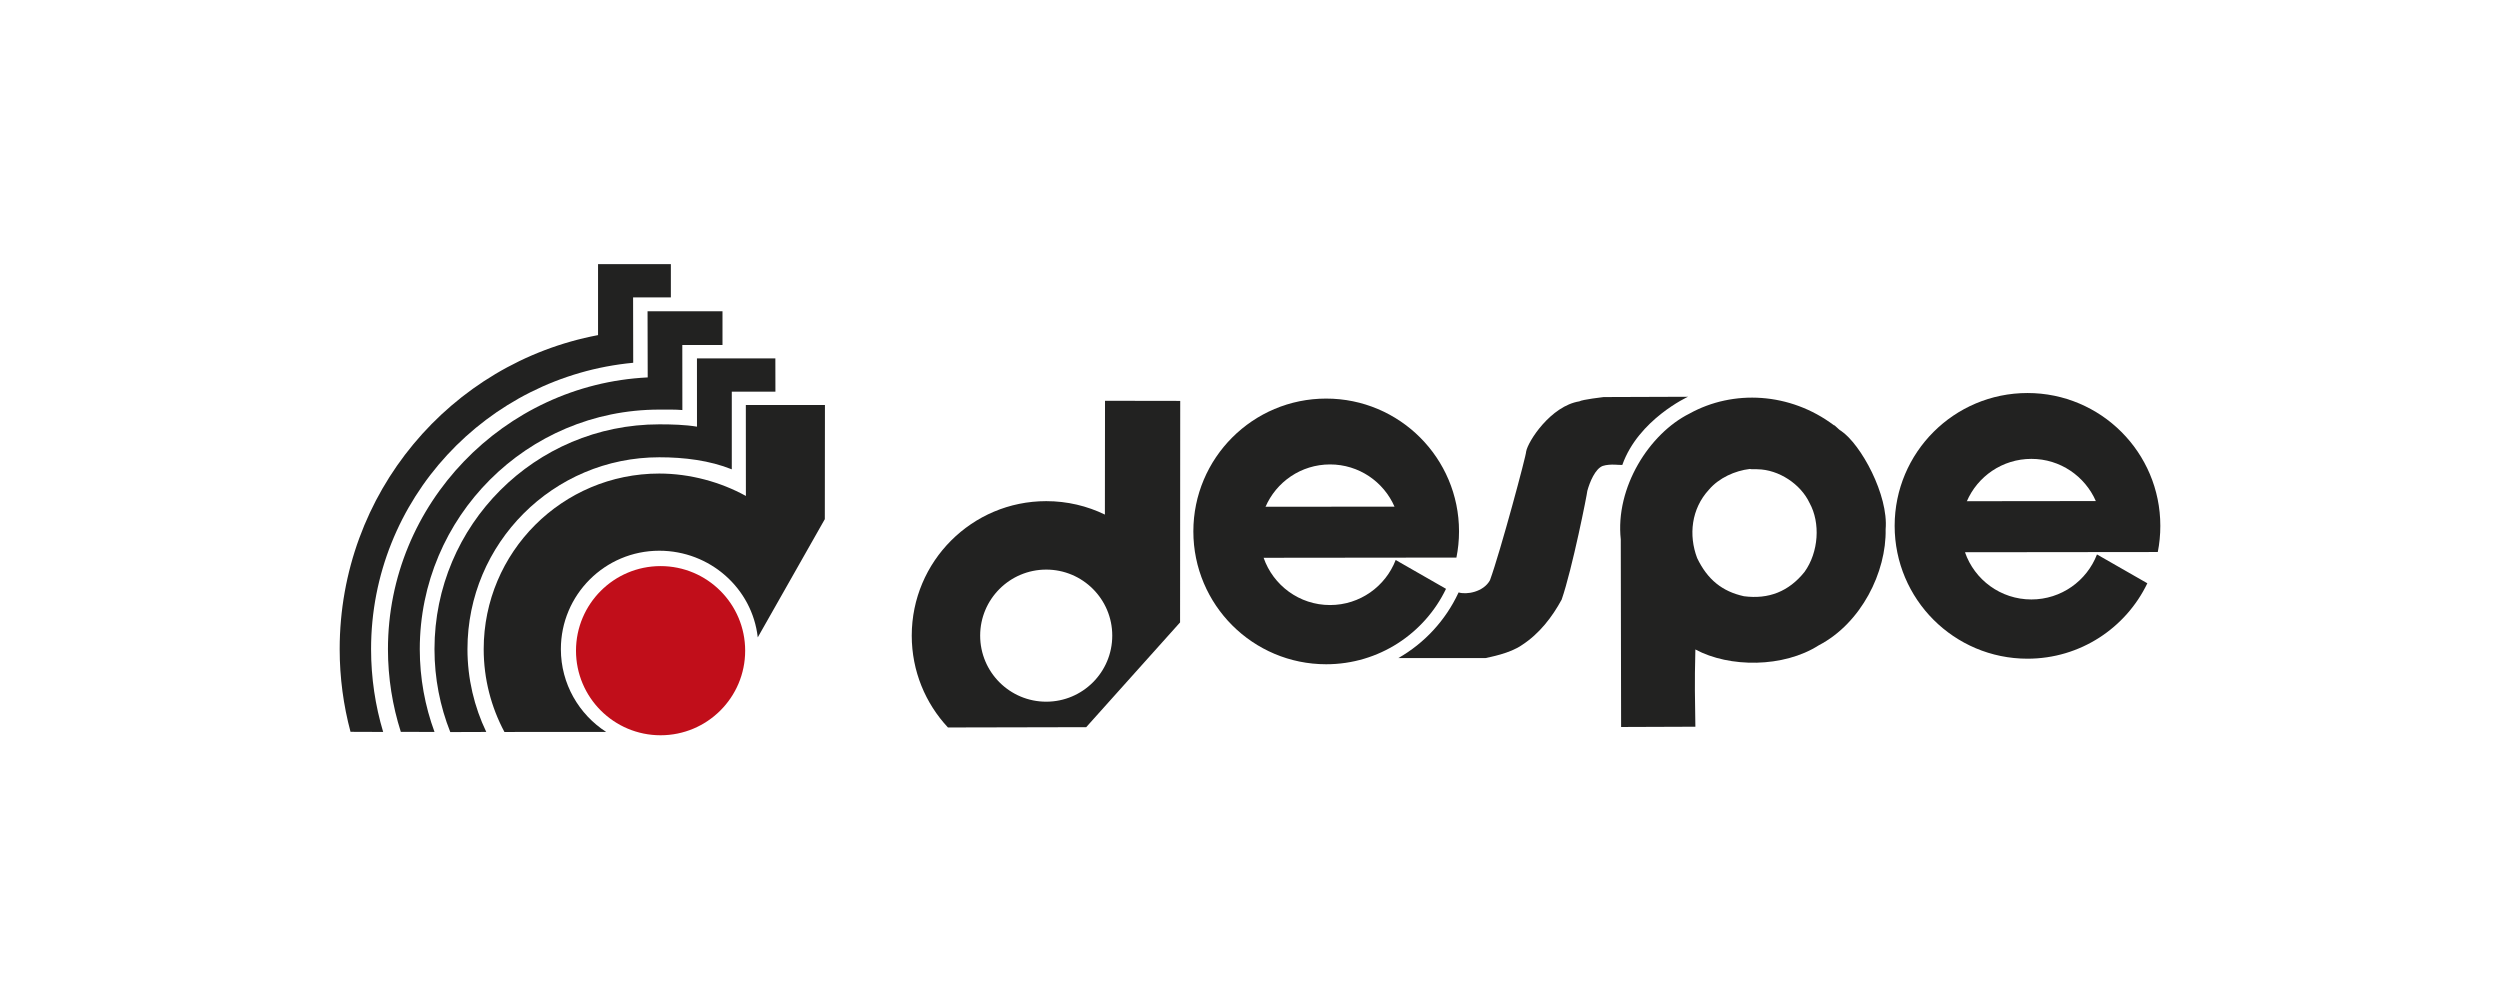
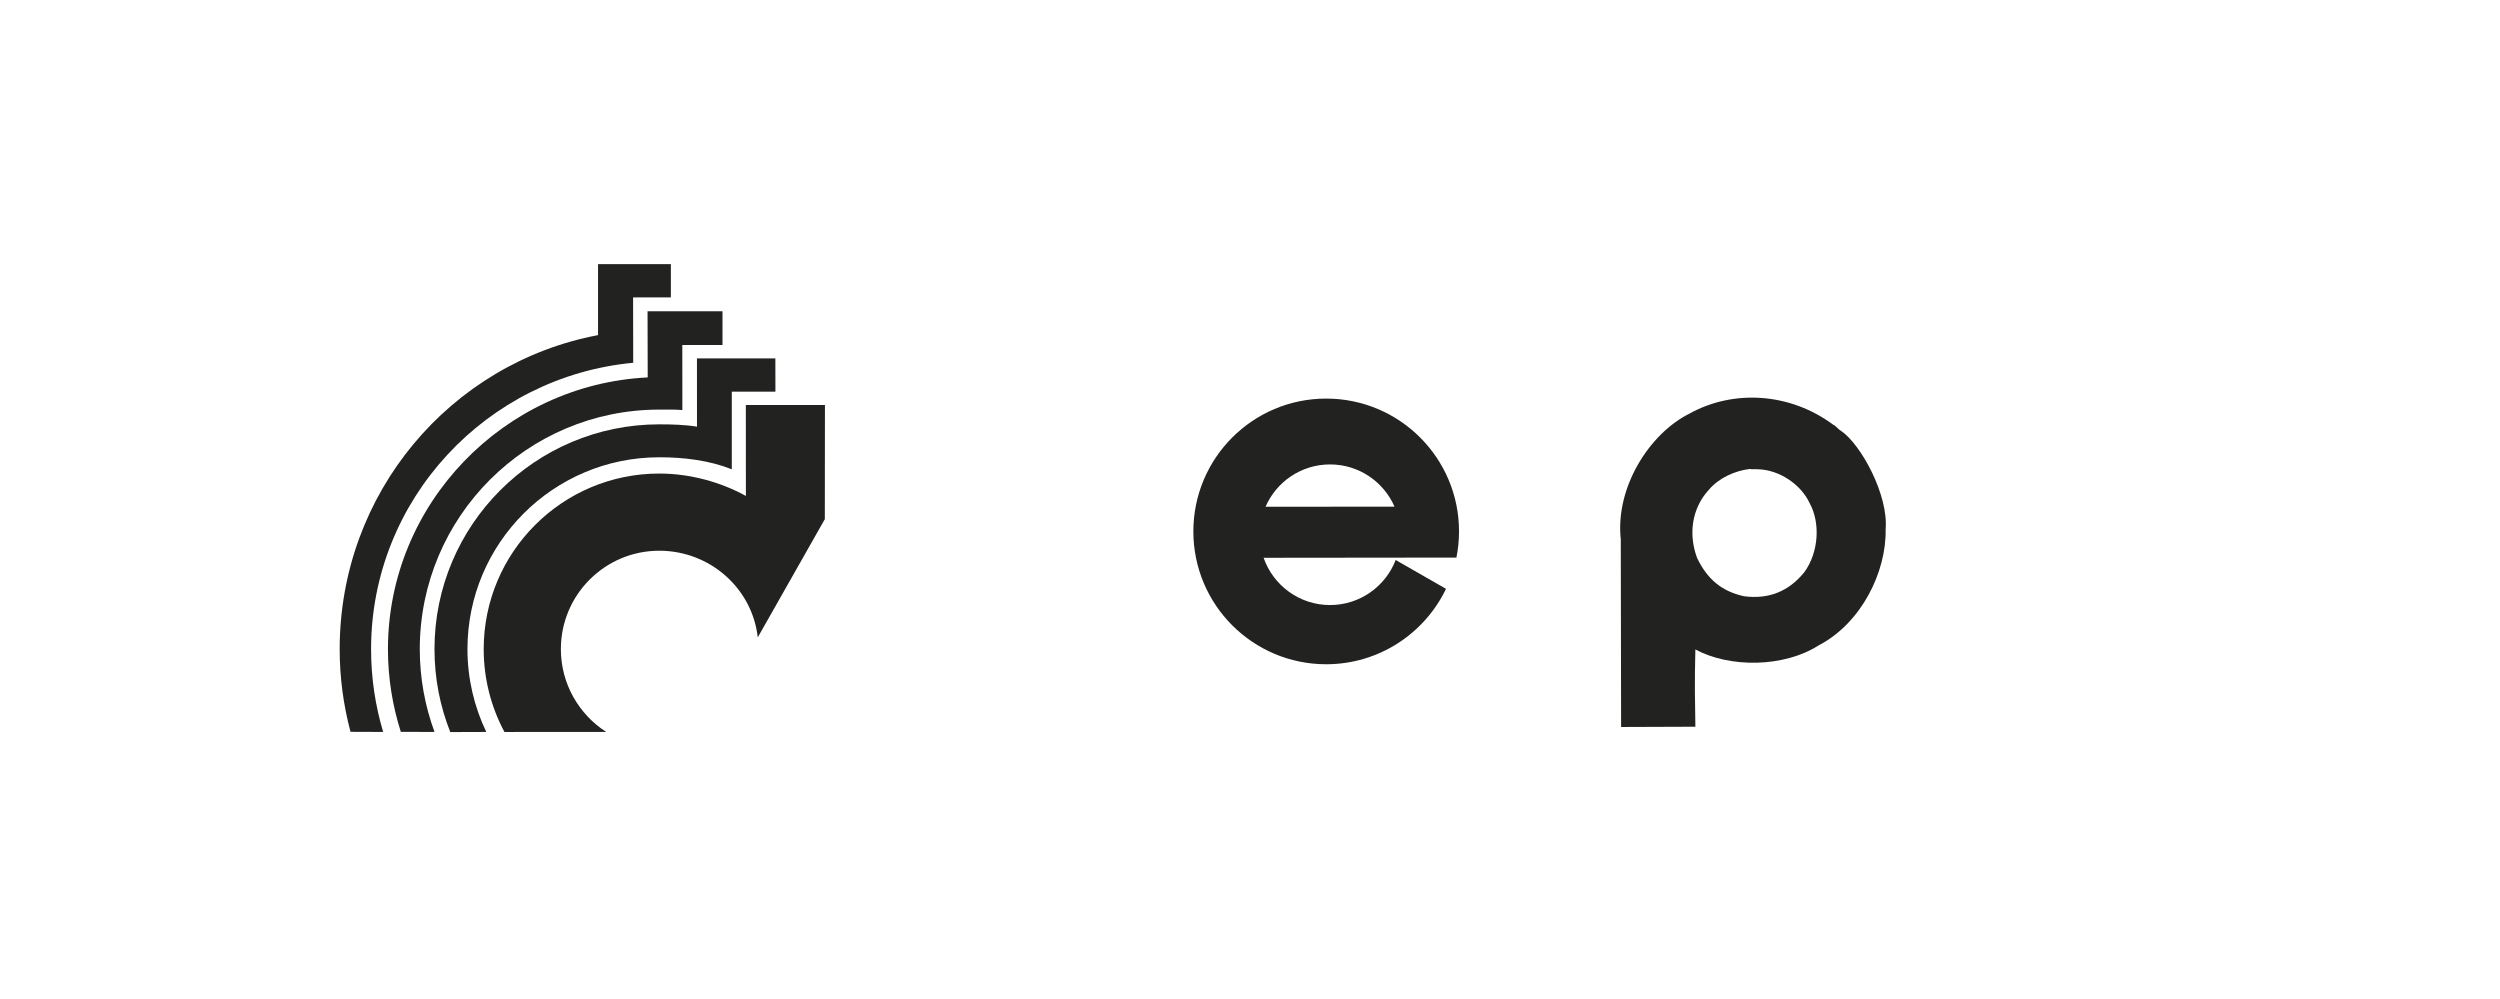
<svg xmlns="http://www.w3.org/2000/svg" version="1.1" id="Livello_1" x="0px" y="0px" viewBox="0 0 82.8 33.1" style="enable-background:new 0 0 82.8 33.1;" xml:space="preserve">
  <style type="text/css">
	.st0{fill:#C10E1A;}
	.st1{fill:#222221;}
</style>
  <g>
-     <path class="st0" d="M24.68,21.551c0,1.546-1.254,2.801-2.802,2.801c-1.546,0-2.801-1.255-2.801-2.801   c0-1.547,1.255-2.802,2.801-2.802C23.426,18.749,24.68,20.004,24.68,21.551" />
    <path class="st1" d="M59.766,18.942c-0.519,0.647-1.186,0.913-2.008,0.805c-0.716-0.158-1.206-0.549-1.549-1.265   c-0.285-0.755-0.196-1.627,0.391-2.264c0.335-0.392,0.864-0.628,1.354-0.686c0.078,0.02,0.166,0,0.254,0.01   c0.706,0.01,1.431,0.49,1.725,1.117C60.296,17.316,60.237,18.286,59.766,18.942 M62.452,17.531c0.099-1.127-0.813-2.812-1.48-3.264   c-0.069-0.029-0.206-0.196-0.236-0.185c-1.45-1.088-3.331-1.187-4.782-0.383c-1.333,0.666-2.46,2.45-2.274,4.165l0.011,6.214   l2.46-0.009c-0.011-0.942-0.031-1.363,0-2.559c1.126,0.608,2.92,0.608,4.086-0.137C61.648,20.638,62.481,18.942,62.452,17.531" />
-     <path class="st1" d="M69.414,16.595L65.149,16.6l-0.011,0.011c0.355-0.831,1.181-1.413,2.142-1.413   C68.234,15.198,69.054,15.773,69.414,16.595 M71.55,17.416c0-2.43-1.97-4.399-4.399-4.399c-2.431,0-4.4,1.969-4.4,4.399   c0,2.43,1.969,4.4,4.4,4.4c1.748,0,3.26-1.02,3.969-2.498l-1.668-0.955c-0.335,0.872-1.182,1.491-2.172,1.491   c-1.019,0-1.885-0.653-2.2-1.564l6.386-0.007C71.522,18.002,71.55,17.713,71.55,17.416" />
    <path class="st1" d="M46.186,16.78l-4.264,0.004l-0.012,0.011c0.355-0.831,1.18-1.413,2.141-1.413   C45.007,15.382,45.827,15.957,46.186,16.78 M48.323,17.6c0-2.429-1.97-4.399-4.4-4.399s-4.399,1.97-4.399,4.399   c0,2.43,1.969,4.4,4.399,4.4c1.748,0,3.26-1.021,3.969-2.498l-1.667-0.955c-0.336,0.872-1.182,1.492-2.174,1.492   c-1.018,0-1.883-0.654-2.2-1.565l6.386-0.007C48.293,18.186,48.323,17.897,48.323,17.6" />
-     <path class="st1" d="M36.838,21.052c0,1.209-0.979,2.188-2.187,2.188s-2.188-0.979-2.188-2.188c0-1.207,0.98-2.187,2.188-2.187   S36.838,19.845,36.838,21.052 M39.089,13.278l-2.491-0.004l-0.004,3.769c-0.587-0.285-1.246-0.445-1.943-0.445   c-2.46,0-4.454,1.995-4.454,4.454c0,1.177,0.456,2.246,1.199,3.042l4.579-0.01l3.109-3.47L39.089,13.278z" />
-     <path class="st1" d="M48.299,19.641c-0.423,0.906-1.12,1.66-1.985,2.154h2.887c0.118-0.029,0.805-0.147,1.21-0.434   c0.576-0.375,0.997-0.924,1.311-1.502c0.353-1.019,0.85-3.523,0.85-3.601c0.081-0.295,0.26-0.73,0.51-0.826   c0.256-0.081,0.569-0.022,0.649-0.033c0.534-1.507,2.175-2.258,2.175-2.258l-2.794,0.01c0,0-0.714,0.083-0.803,0.142   c-0.944,0.151-1.705,1.323-1.764,1.666c0.02,0.059-0.853,3.318-1.197,4.258c-0.219,0.399-0.787,0.485-1.038,0.404L48.299,19.641z" />
    <path class="st1" d="M24.237,15.544v-2.573h1.445l-0.002-1.1h-2.597l0.001,2.26c-0.393-0.065-0.836-0.077-1.248-0.077   c-4.113,0-7.446,3.334-7.446,7.446c0,0.97,0.186,1.897,0.523,2.746l1.192-0.004c-0.397-0.83-0.623-1.76-0.623-2.742   c0-3.51,2.844-6.355,6.354-6.355C22.671,15.145,23.506,15.251,24.237,15.544" />
    <path class="st1" d="M21.452,12.5c-4.757,0.232-8.603,4.185-8.603,9c0,0.955,0.151,1.875,0.426,2.739l1.116,0.003   c-0.314-0.854-0.488-1.778-0.488-2.742c0-4.382,3.551-7.934,7.933-7.934c0.249,0,0.519-0.006,0.764,0.015l-0.002-2.154h1.331V10.31   h-2.482L21.452,12.5z" />
    <path class="st1" d="M24.702,13.413l0.002,3.017l-0.002-0.005c-0.831-0.459-1.849-0.741-2.867-0.741   c-3.211,0-5.815,2.603-5.815,5.815c0,0.993,0.25,1.927,0.687,2.744l3.368-0.002c-0.899-0.58-1.499-1.592-1.499-2.742   c0-1.799,1.459-3.259,3.259-3.259c1.677,0,3.079,1.243,3.262,2.87l2.221-3.916l0.004-3.78L24.702,13.413z" />
    <path class="st1" d="M20.972,12.015l-0.004-2.166h1.251V8.748h-2.412v2.351c-4.895,0.928-8.557,5.235-8.557,10.401   c0,0.947,0.126,1.865,0.359,2.738l1.081,0.004c-0.26-0.869-0.4-1.79-0.4-2.742C12.29,16.535,16.125,12.469,20.972,12.015" />
  </g>
</svg>